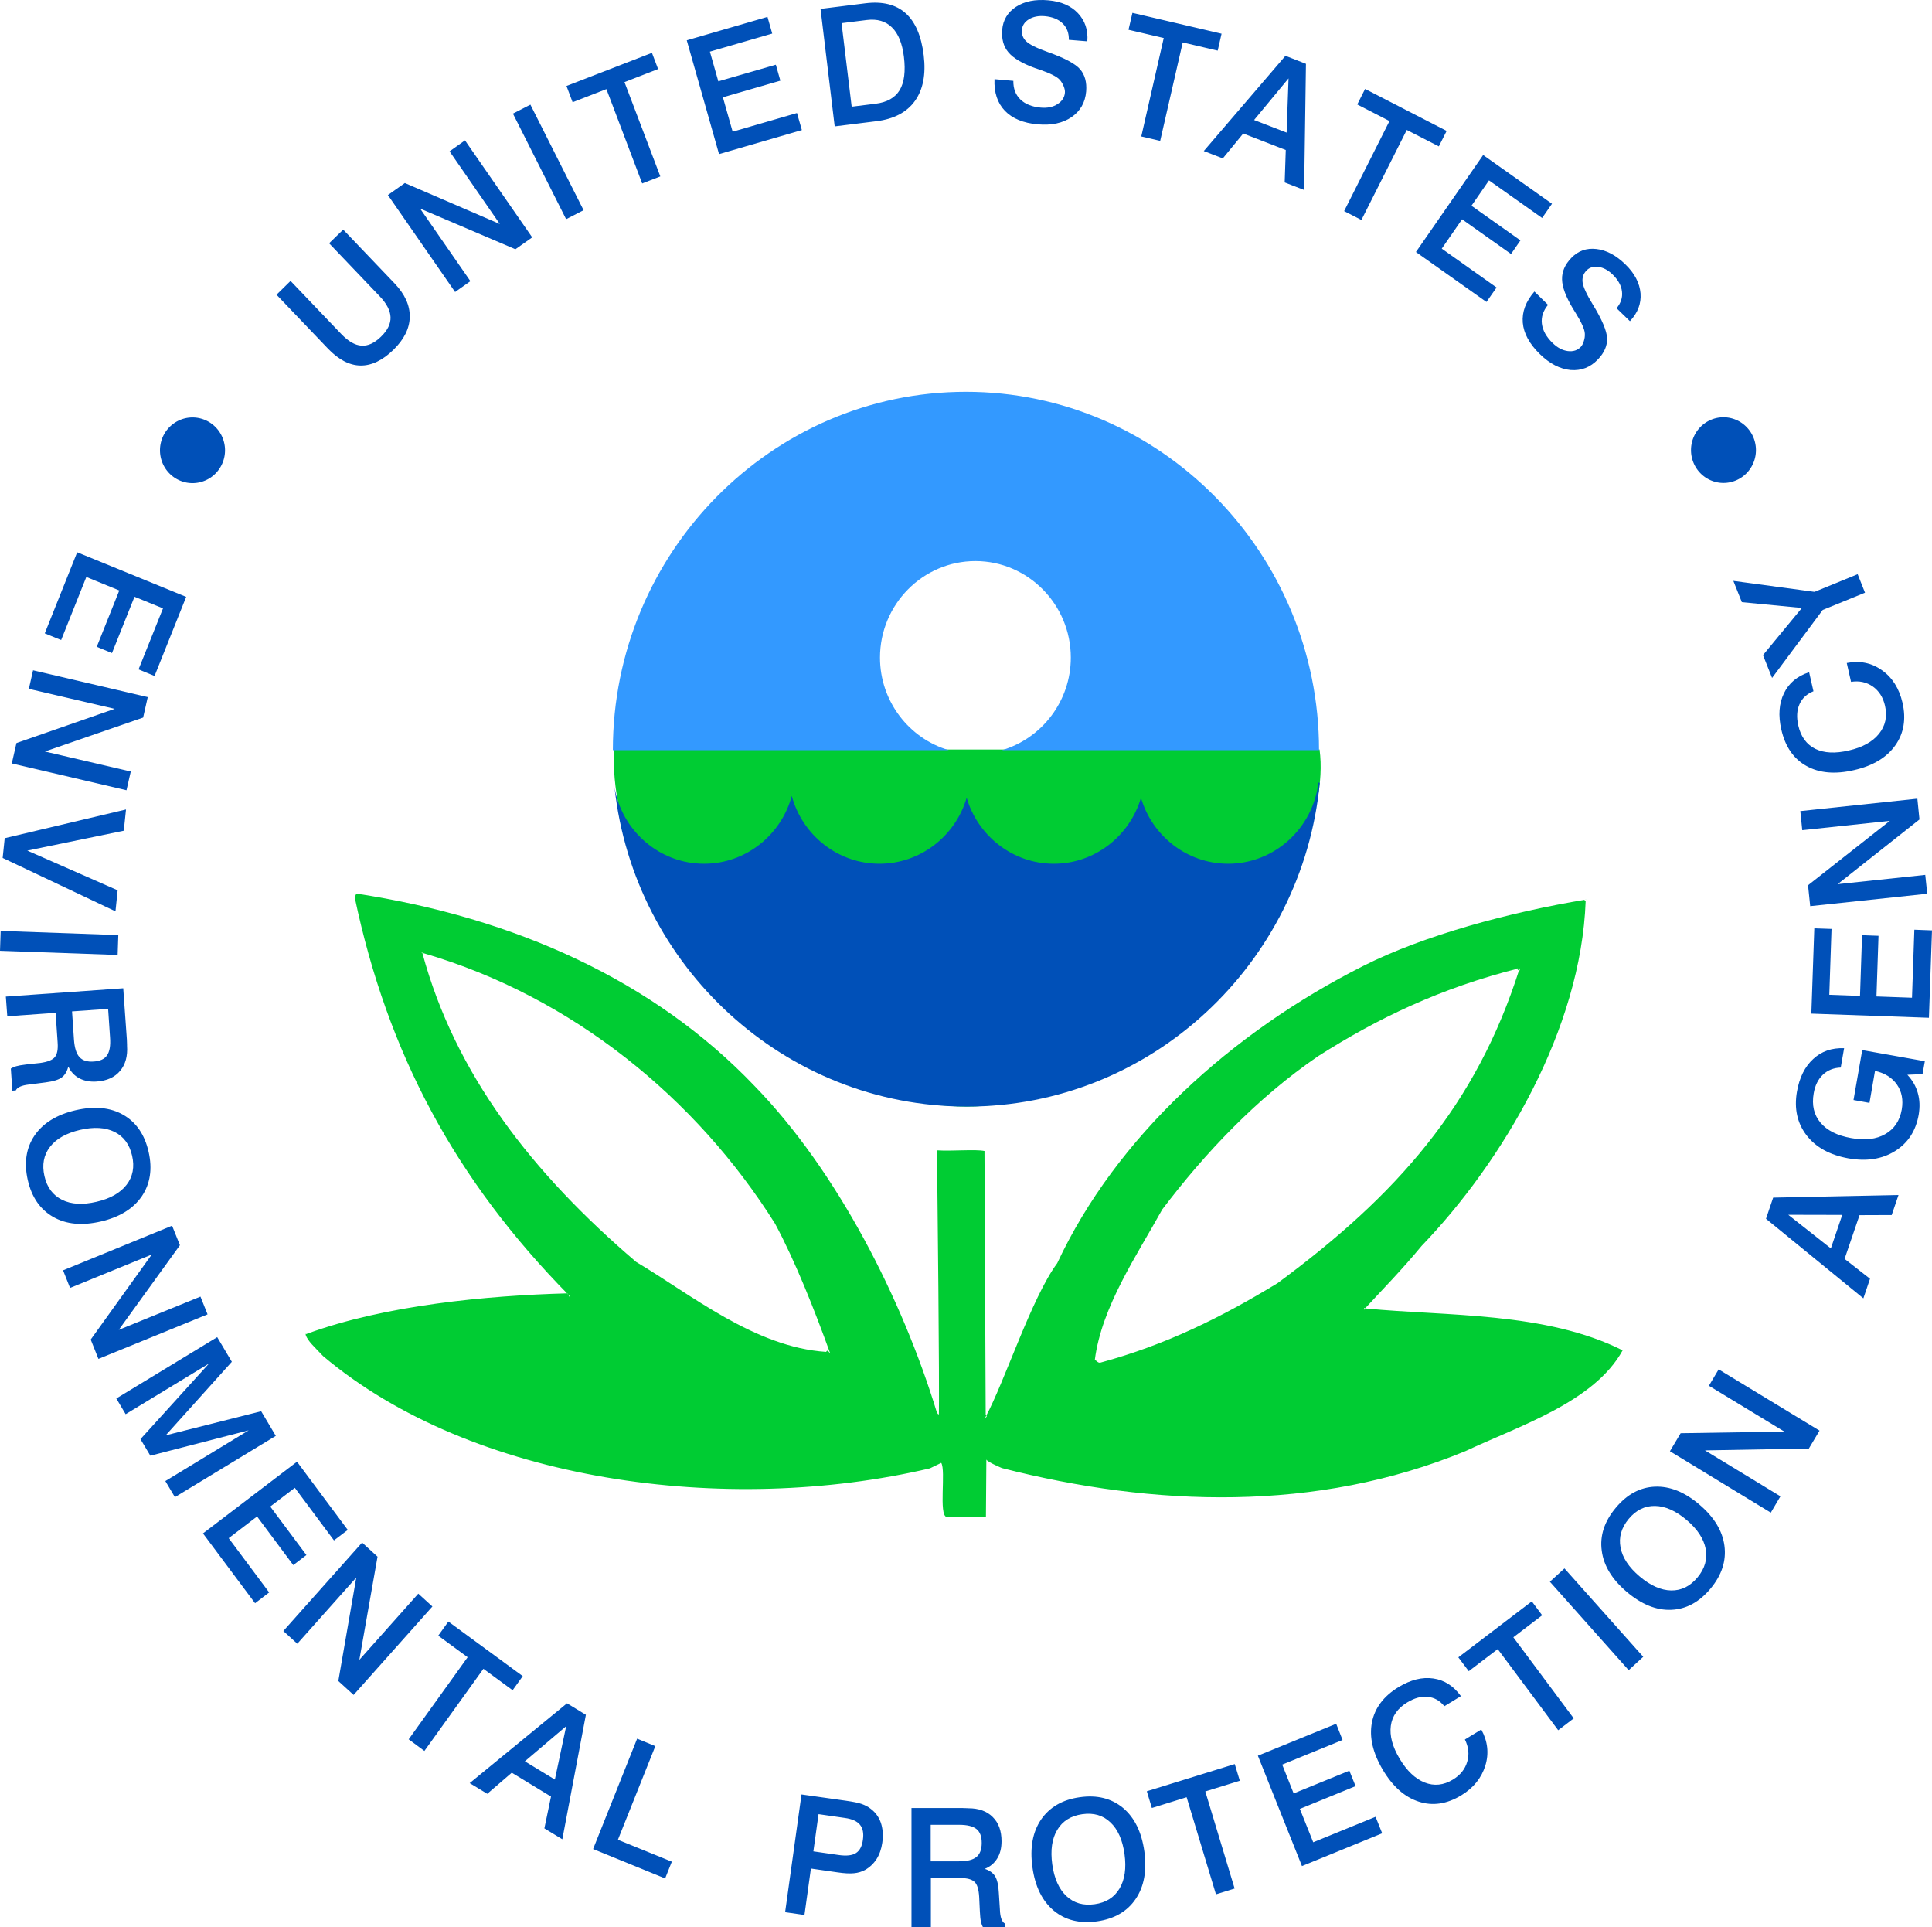
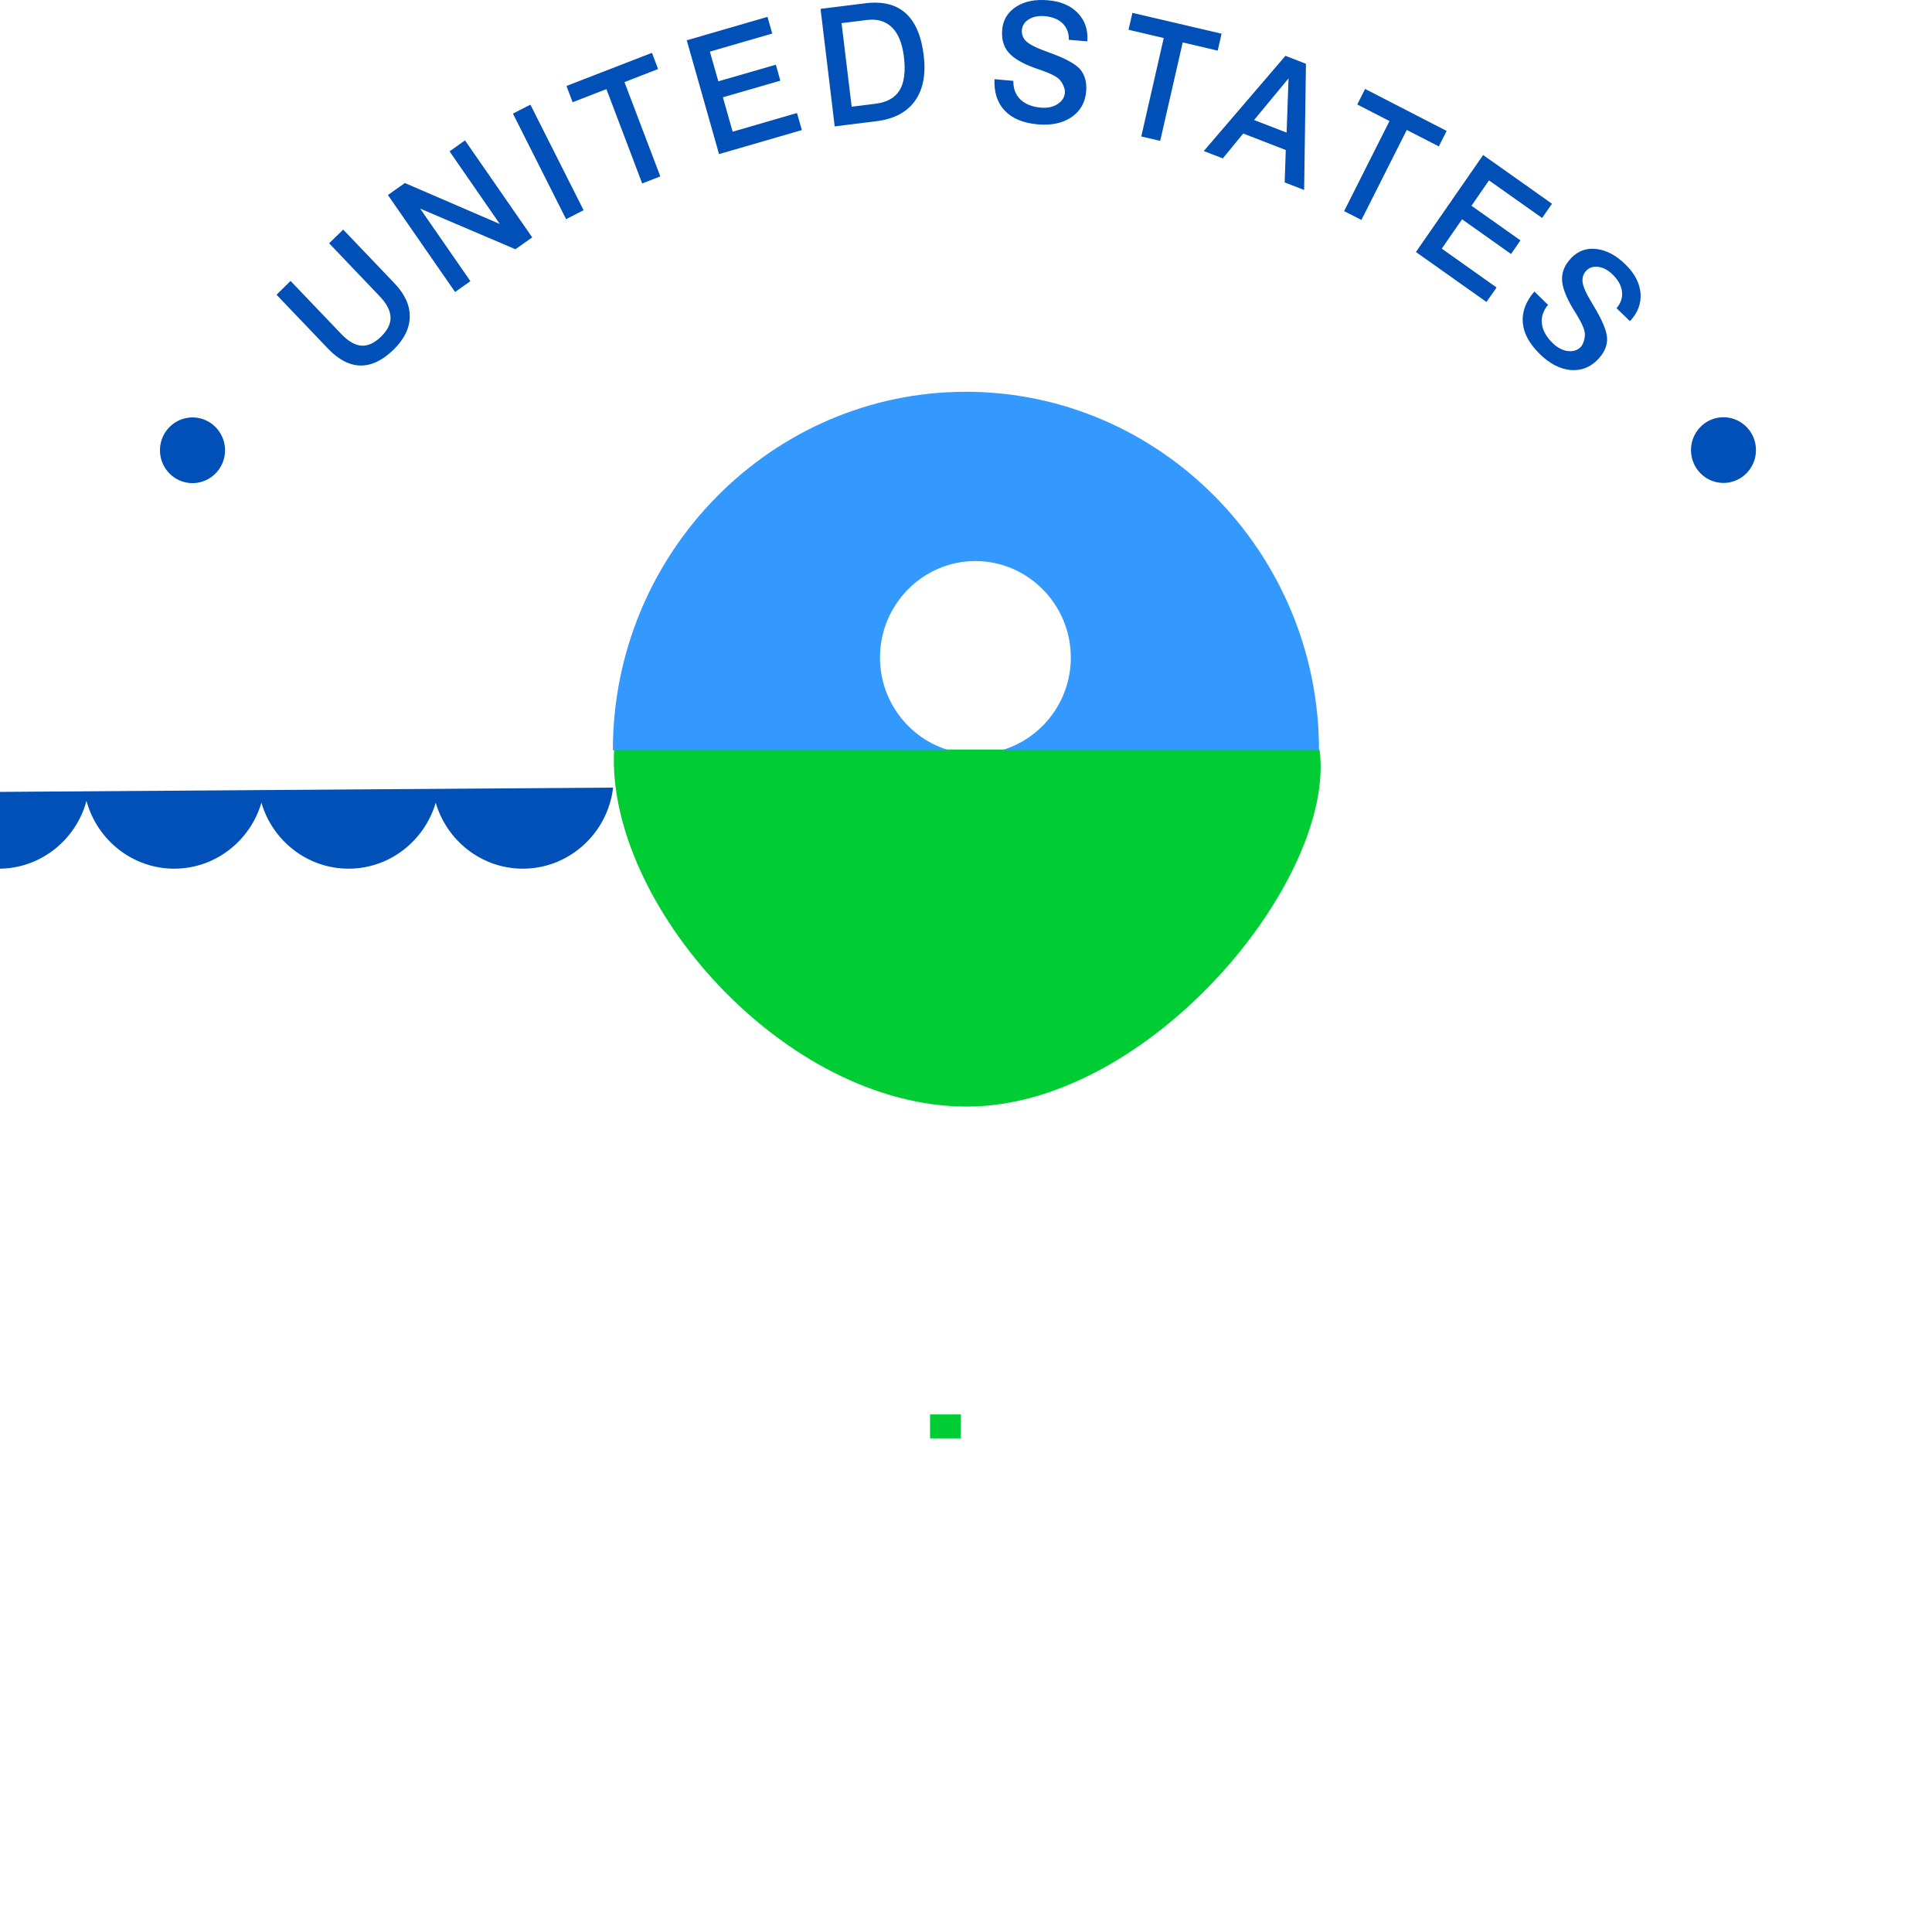
<svg xmlns="http://www.w3.org/2000/svg" xmlns:ns1="http://sodipodi.sourceforge.net/DTD/sodipodi-0.dtd" xmlns:ns2="http://www.inkscape.org/namespaces/inkscape" version="1.1" viewBox="0 0 32.076 31.987" height="284.332" width="285.12" id="svg24" ns1:docname="Seal_of_the_United_States_Environmental_Protection_Agency.svg" ns2:version="0.92.4 (5da689c313, 2019-01-14)">
  <defs id="defs28" />
  <ns1:namedview pagecolor="#ffffff" bordercolor="#666666" borderopacity="1" objecttolerance="10" gridtolerance="10" guidetolerance="10" ns2:pageopacity="0" ns2:pageshadow="2" ns2:window-width="1920" ns2:window-height="1017" id="namedview26" showgrid="false" ns2:zoom="1.475" ns2:cx="110.09236" ns2:cy="198.80036" ns2:window-x="-8" ns2:window-y="-8" ns2:window-maximized="1" ns2:current-layer="svg24" />
  <g id="g41">
-     <path ns2:connector-curvature="0" id="path4" style="fill:#0050b8;fill-rule:evenodd" d="m 3.091,9.907 -0.525,1.313 -0.266,-0.109 0.406,-1.013 -0.473,-0.193 -0.374,0.935 -0.253,-0.104 0.374,-0.935 -0.547,-0.224 -0.418,1.047 -0.272,-0.111 0.538,-1.346 z m -0.638,1.664 -0.077,0.34 -1.63,0.563 1.425,0.332 -0.071,0.311 -1.904,-0.445 0.077,-0.338 1.631,-0.568 -1.425,-0.332 0.07,-0.308 z m -0.361,1.865 -0.037,0.353 -1.602,0.33 1.5,0.659 -0.036,0.349 -1.873,-0.886 0.034,-0.328 z m -0.128,2.085 -0.011,0.33 -1.953,-0.069 0.011,-0.33 z m -0.169,1.225 -0.599,0.042 0.032,0.47 c 0.01,0.136 0.04,0.234 0.092,0.289 0.051,0.057 0.131,0.081 0.237,0.073 0.104,-0.007 0.178,-0.041 0.22,-0.103 0.043,-0.062 0.06,-0.161 0.05,-0.295 z m 0.251,-0.342 0.06,0.849 c 0.001,0.026 0.003,0.056 0.003,0.086 0,0.01 -10e-4,0.016 0,0.018 0.012,0.175 -0.027,0.314 -0.116,0.419 -0.089,0.106 -0.218,0.164 -0.387,0.176 -0.11,0.008 -0.207,-0.01 -0.288,-0.053 -0.083,-0.044 -0.143,-0.109 -0.184,-0.196 -0.021,0.081 -0.057,0.143 -0.109,0.181 -0.053,0.039 -0.141,0.066 -0.265,0.082 l -0.279,0.036 H 0.479 c -0.121,0.014 -0.193,0.046 -0.217,0.098 l -0.057,0.004 -0.025,-0.367 c 0.025,-0.016 0.054,-0.029 0.089,-0.039 0.034,-0.01 0.089,-0.02 0.165,-0.029 l 0.232,-0.025 c 0.125,-0.017 0.206,-0.05 0.245,-0.098 0.039,-0.049 0.054,-0.129 0.046,-0.238 l -0.004,-0.063 -0.03,-0.433 -0.802,0.057 -0.024,-0.327 z m 0.147,2.779 c -0.043,-0.188 -0.14,-0.319 -0.292,-0.395 -0.153,-0.075 -0.343,-0.086 -0.573,-0.033 -0.229,0.054 -0.395,0.147 -0.499,0.283 -0.104,0.135 -0.134,0.297 -0.091,0.484 0.042,0.187 0.14,0.317 0.292,0.393 0.152,0.076 0.343,0.087 0.572,0.033 0.229,-0.053 0.395,-0.147 0.5,-0.283 0.103,-0.134 0.134,-0.295 0.091,-0.482 z m 0.274,-0.064 c 0.065,0.285 0.027,0.531 -0.113,0.738 -0.142,0.206 -0.368,0.346 -0.679,0.418 -0.311,0.072 -0.575,0.048 -0.791,-0.075 -0.217,-0.124 -0.358,-0.328 -0.423,-0.613 -0.065,-0.287 -0.027,-0.533 0.113,-0.74 0.141,-0.205 0.367,-0.345 0.679,-0.418 0.312,-0.072 0.576,-0.048 0.792,0.075 0.216,0.124 0.357,0.328 0.422,0.615 z m 0.39,1.226 0.13,0.324 -1.015,1.405 1.356,-0.552 0.118,0.295 -1.812,0.739 -0.128,-0.321 1.013,-1.411 -1.356,0.554 -0.116,-0.292 z m 0.749,1.85 0.243,0.409 -1.098,1.221 1.585,-0.4 0.243,0.409 -1.675,1.017 -0.159,-0.267 1.384,-0.842 -1.633,0.421 -0.164,-0.275 1.138,-1.255 -1.384,0.841 -0.155,-0.261 z m 1.325,2.068 0.843,1.132 -0.229,0.174 -0.65,-0.873 -0.408,0.311 0.6,0.805 -0.218,0.167 -0.601,-0.807 -0.471,0.36 0.672,0.901 -0.234,0.179 -0.865,-1.159 z m 1.081,1.342 0.256,0.234 -0.302,1.713 0.979,-1.099 0.234,0.213 -1.308,1.468 -0.254,-0.231 0.298,-1.717 -0.979,1.098 -0.232,-0.211 z m 1.432,1.311 1.235,0.906 -0.168,0.234 -0.485,-0.356 -0.98,1.364 -0.261,-0.193 0.979,-1.363 -0.488,-0.358 z m 1.956,1.737 -0.686,0.583 0.498,0.303 z m 0.014,-0.38 0.313,0.191 -0.391,2.066 -0.298,-0.181 0.11,-0.528 -0.651,-0.396 -0.407,0.35 -0.292,-0.177 z m 1.164,0.587 0.302,0.124 -0.621,1.554 0.895,0.364 -0.111,0.278 -1.196,-0.488 z m 3.012,1.253 -0.086,0.618 0.418,0.06 c 0.131,0.019 0.227,0.008 0.289,-0.032 0.063,-0.04 0.102,-0.114 0.116,-0.224 0.015,-0.106 -0.002,-0.189 -0.05,-0.247 -0.048,-0.058 -0.131,-0.096 -0.25,-0.112 z m -0.283,-0.327 0.737,0.104 c 0.119,0.017 0.207,0.034 0.262,0.054 0.056,0.02 0.105,0.045 0.146,0.077 0.082,0.061 0.139,0.139 0.172,0.234 0.033,0.097 0.042,0.208 0.024,0.333 -0.015,0.104 -0.046,0.194 -0.095,0.271 -0.05,0.077 -0.114,0.137 -0.192,0.181 -0.055,0.029 -0.116,0.048 -0.184,0.054 -0.068,0.007 -0.16,0.002 -0.275,-0.015 l -0.439,-0.063 -0.107,0.771 -0.321,-0.046 z m 2.145,0.503 v 0.607 h 0.466 c 0.136,0 0.234,-0.023 0.293,-0.072 0.059,-0.048 0.088,-0.126 0.088,-0.234 0,-0.105 -0.028,-0.182 -0.086,-0.229 -0.058,-0.047 -0.154,-0.071 -0.288,-0.071 h -0.473 z m -0.319,-0.278 h 0.842 c 0.026,0 0.054,0.001 0.085,0.003 0.01,0 0.016,0.001 0.018,0.001 0.172,0 0.308,0.049 0.404,0.146 0.099,0.097 0.146,0.231 0.146,0.402 0,0.111 -0.023,0.207 -0.072,0.286 -0.049,0.08 -0.118,0.137 -0.207,0.172 0.08,0.026 0.137,0.067 0.172,0.123 0.034,0.056 0.056,0.146 0.062,0.273 l 0.018,0.282 v 0.003 c 0.005,0.123 0.032,0.198 0.081,0.226 v 0.058 h -0.364 c -0.015,-0.026 -0.025,-0.058 -0.033,-0.093 -0.008,-0.034 -0.013,-0.091 -0.017,-0.168 l -0.011,-0.235 c -0.007,-0.127 -0.033,-0.212 -0.078,-0.253 -0.046,-0.043 -0.123,-0.063 -0.232,-0.063 h -0.492 v 0.813 h -0.322 z m 2.834,0.103 c -0.188,0.027 -0.326,0.113 -0.414,0.26 -0.088,0.147 -0.115,0.337 -0.083,0.573 0.033,0.234 0.111,0.41 0.236,0.527 0.124,0.116 0.279,0.161 0.469,0.134 0.187,-0.026 0.324,-0.112 0.412,-0.26 0.087,-0.146 0.115,-0.337 0.083,-0.571 -0.033,-0.236 -0.111,-0.412 -0.235,-0.528 -0.123,-0.118 -0.279,-0.162 -0.468,-0.135 z m -0.04,-0.282 c 0.288,-0.041 0.526,0.019 0.719,0.178 0.19,0.161 0.308,0.4 0.353,0.721 0.044,0.319 -0.004,0.583 -0.144,0.79 -0.14,0.207 -0.354,0.331 -0.641,0.372 -0.288,0.04 -0.528,-0.019 -0.72,-0.179 -0.19,-0.16 -0.309,-0.399 -0.353,-0.72 -0.045,-0.32 0.003,-0.584 0.143,-0.791 0.142,-0.206 0.355,-0.331 0.643,-0.371 z m 1.113,-0.099 1.46,-0.451 0.084,0.277 -0.573,0.177 0.487,1.612 -0.31,0.096 -0.487,-1.612 -0.577,0.179 z m 1.844,-0.59 1.3,-0.53 0.106,0.269 -1.002,0.409 0.19,0.478 0.925,-0.377 0.103,0.256 -0.925,0.378 0.222,0.554 1.035,-0.423 0.11,0.274 -1.332,0.544 z m 3.371,-0.989 -0.275,0.167 c -0.076,-0.093 -0.167,-0.144 -0.275,-0.155 -0.107,-0.012 -0.221,0.019 -0.341,0.092 -0.16,0.097 -0.251,0.227 -0.273,0.39 -0.021,0.162 0.026,0.344 0.146,0.544 0.12,0.201 0.258,0.333 0.416,0.396 0.157,0.062 0.313,0.046 0.468,-0.048 0.123,-0.074 0.202,-0.173 0.238,-0.295 0.037,-0.122 0.024,-0.245 -0.038,-0.371 l 0.272,-0.166 c 0.107,0.195 0.13,0.396 0.067,0.6 -0.063,0.203 -0.195,0.368 -0.4,0.493 -0.239,0.145 -0.475,0.18 -0.706,0.104 -0.232,-0.075 -0.431,-0.251 -0.596,-0.528 -0.166,-0.28 -0.227,-0.542 -0.181,-0.784 0.046,-0.241 0.194,-0.438 0.442,-0.589 0.202,-0.122 0.394,-0.17 0.578,-0.143 0.183,0.026 0.336,0.124 0.458,0.293 z m -0.043,-0.644 1.22,-0.929 0.172,0.231 -0.479,0.365 1.003,1.346 -0.258,0.197 -1.004,-1.347 -0.481,0.367 z m 1.52,-1.255 0.242,-0.221 1.308,1.467 -0.242,0.222 z m 1.308,-1.042 c -0.122,0.147 -0.167,0.305 -0.135,0.473 0.031,0.168 0.137,0.329 0.317,0.481 0.18,0.152 0.354,0.23 0.524,0.233 0.17,0.002 0.315,-0.069 0.438,-0.218 0.121,-0.146 0.166,-0.303 0.135,-0.472 -0.033,-0.169 -0.138,-0.329 -0.318,-0.481 -0.18,-0.152 -0.354,-0.229 -0.523,-0.232 -0.17,-0.003 -0.316,0.069 -0.438,0.216 z m -0.216,-0.183 c 0.187,-0.225 0.403,-0.342 0.651,-0.353 0.248,-0.01 0.494,0.088 0.738,0.296 0.245,0.208 0.384,0.436 0.417,0.684 0.033,0.249 -0.043,0.486 -0.229,0.71 -0.188,0.226 -0.405,0.344 -0.653,0.354 -0.247,0.011 -0.493,-0.089 -0.738,-0.296 -0.246,-0.208 -0.385,-0.437 -0.417,-0.685 -0.034,-0.247 0.043,-0.485 0.231,-0.71 z m 0.901,-0.941 0.178,-0.299 1.722,-0.027 -1.253,-0.761 0.162,-0.272 1.675,1.017 -0.177,0.297 -1.725,0.031 1.253,0.762 -0.16,0.271 z m 1.965,-3.925 0.707,0.558 0.189,-0.556 z m -0.37,0.066 0.119,-0.351 2.081,-0.043 -0.113,0.332 -0.534,0.002 -0.248,0.726 0.422,0.33 -0.11,0.325 z m 1.297,-2.831 -0.056,0.321 c -0.118,0.004 -0.218,0.044 -0.297,0.119 -0.078,0.075 -0.13,0.178 -0.152,0.309 -0.034,0.194 0.003,0.357 0.113,0.487 0.108,0.129 0.278,0.215 0.511,0.256 0.227,0.041 0.415,0.02 0.564,-0.066 0.149,-0.085 0.241,-0.221 0.274,-0.408 0.027,-0.16 10e-4,-0.298 -0.079,-0.413 -0.081,-0.117 -0.202,-0.192 -0.365,-0.229 l -0.092,0.532 -0.265,-0.048 0.145,-0.829 1.039,0.185 -0.038,0.214 -0.252,0.011 c 0.084,0.09 0.142,0.189 0.173,0.301 0.033,0.113 0.037,0.233 0.015,0.363 -0.048,0.269 -0.178,0.469 -0.393,0.603 -0.216,0.134 -0.475,0.174 -0.776,0.12 -0.309,-0.056 -0.54,-0.184 -0.694,-0.384 -0.153,-0.201 -0.207,-0.441 -0.158,-0.723 0.041,-0.234 0.131,-0.415 0.269,-0.541 0.137,-0.128 0.308,-0.188 0.514,-0.18 z m -0.544,-0.574 0.049,-1.416 0.286,0.01 -0.037,1.093 0.51,0.019 0.034,-1.008 0.273,0.01 -0.034,1.007 0.59,0.021 0.039,-1.129 0.293,0.011 -0.051,1.451 z m -0.019,-1.784 -0.036,-0.347 1.358,-1.069 -1.454,0.155 -0.032,-0.317 1.943,-0.206 0.035,0.345 -1.358,1.074 1.454,-0.154 0.033,0.313 z m -0.018,-3.883 0.072,0.316 c -0.111,0.045 -0.188,0.116 -0.232,0.216 -0.044,0.1 -0.051,0.219 -0.019,0.355 0.042,0.184 0.136,0.312 0.282,0.385 0.146,0.071 0.331,0.08 0.556,0.027 0.228,-0.052 0.395,-0.145 0.501,-0.277 0.106,-0.132 0.141,-0.286 0.1,-0.465 -0.032,-0.141 -0.1,-0.247 -0.203,-0.32 -0.104,-0.072 -0.224,-0.099 -0.361,-0.077 l -0.071,-0.313 c 0.216,-0.043 0.411,-0.003 0.584,0.12 0.173,0.122 0.286,0.302 0.341,0.538 0.063,0.273 0.022,0.511 -0.12,0.71 -0.143,0.201 -0.369,0.337 -0.681,0.409 -0.315,0.074 -0.58,0.051 -0.793,-0.068 -0.214,-0.118 -0.353,-0.321 -0.418,-0.606 -0.053,-0.232 -0.038,-0.432 0.044,-0.6 0.081,-0.17 0.221,-0.286 0.418,-0.35 z m -0.615,0.095 -0.151,-0.379 0.646,-0.783 -0.997,-0.096 -0.141,-0.353 1.348,0.182 0.716,-0.293 0.122,0.307 -0.702,0.286 z" />
    <path style="fill:#0050b8;fill-rule:evenodd" d="m 3.736,7.474 a 0.54,0.545 0 0 1 -0.54,0.545 0.54,0.545 0 0 1 -0.54,-0.545 0.54,0.545 0 0 1 0.54,-0.545 0.54,0.545 0 0 1 0.54,0.545 z" id="ellipse6" />
    <path style="fill:#0050b8;fill-rule:evenodd" d="m 29.153,7.471 a 0.539,0.545 0 0 1 -0.539,0.545 0.539,0.545 0 0 1 -0.539,-0.545 0.539,0.545 0 0 1 0.539,-0.545 0.539,0.545 0 0 1 0.539,0.545 z" id="ellipse8" />
    <path ns2:connector-curvature="0" id="path10" style="fill:#00cc33;fill-rule:evenodd" d="m 10.196,12.441 c -0.139,2.535 2.813,5.927 5.856,5.927 3.043,0 6.142,-3.784 5.856,-5.927 z" />
-     <path ns2:connector-curvature="0" id="path12" style="fill:#0050b8;fill-rule:evenodd" d="m 10.203,13.073 c 0.324,2.971 2.827,5.295 5.85,5.295 3.052,0 5.572,-2.367 5.859,-5.377 h -0.024 c -0.088,0.756 -0.728,1.346 -1.498,1.346 -0.684,0 -1.263,-0.464 -1.447,-1.095 -0.185,0.631 -0.764,1.095 -1.447,1.095 -0.683,0 -1.263,-0.464 -1.447,-1.095 -0.185,0.631 -0.764,1.095 -1.448,1.095 -0.694,0 -1.282,-0.479 -1.456,-1.126 -0.174,0.647 -0.761,1.126 -1.456,1.126 -0.743,0 -1.363,-0.548 -1.486,-1.264 z" />
+     <path ns2:connector-curvature="0" id="path12" style="fill:#0050b8;fill-rule:evenodd" d="m 10.203,13.073 h -0.024 c -0.088,0.756 -0.728,1.346 -1.498,1.346 -0.684,0 -1.263,-0.464 -1.447,-1.095 -0.185,0.631 -0.764,1.095 -1.447,1.095 -0.683,0 -1.263,-0.464 -1.447,-1.095 -0.185,0.631 -0.764,1.095 -1.448,1.095 -0.694,0 -1.282,-0.479 -1.456,-1.126 -0.174,0.647 -0.761,1.126 -1.456,1.126 -0.743,0 -1.363,-0.548 -1.486,-1.264 z" />
    <path ns2:connector-curvature="0" id="path14" style="fill:#3399ff;fill-rule:evenodd" d="m 16.634,12.452 h 5.265 c 0,-3.276 -2.634,-5.949 -5.862,-5.949 -3.229,0 -5.862,2.673 -5.862,5.949 h 5.578 c -0.659,-0.193 -1.143,-0.811 -1.143,-1.537 0,-0.882 0.711,-1.602 1.584,-1.602 0.872,0 1.584,0.72 1.584,1.602 0,0.726 -0.484,1.343 -1.144,1.537 z" />
    <path style="fill:#00cc33;fill-rule:evenodd" d="m 15.441,23.476 h 0.511 v 0.399 h -0.511 z" id="rect16" />
    <path ns2:connector-curvature="0" id="path18" style="fill:#0050b8;fill-rule:evenodd" d="m 4.591,4.892 0.233,-0.229 0.84,0.879 c 0.117,0.122 0.229,0.188 0.336,0.195 0.108,0.008 0.216,-0.042 0.325,-0.148 0.11,-0.106 0.163,-0.215 0.159,-0.324 -0.004,-0.11 -0.064,-0.226 -0.18,-0.347 l -0.84,-0.88 0.234,-0.227 0.853,0.893 c 0.171,0.179 0.255,0.364 0.252,0.556 -0.003,0.191 -0.094,0.373 -0.271,0.546 -0.182,0.177 -0.364,0.264 -0.548,0.261 -0.184,-0.003 -0.364,-0.098 -0.54,-0.282 z m 1.849,-1.655 0.282,-0.199 1.576,0.68 -0.834,-1.206 0.256,-0.182 1.116,1.61 -0.279,0.197 -1.582,-0.675 0.835,1.205 -0.254,0.18 z m 2.076,-1.351 0.29,-0.149 0.883,1.752 -0.29,0.149 z m 0.889,-0.459 1.419,-0.55 0.102,0.269 -0.558,0.217 0.595,1.565 -0.301,0.117 -0.594,-1.566 -0.561,0.218 z m 1.997,-0.758 1.34,-0.389 0.079,0.277 -1.035,0.3 0.14,0.493 0.955,-0.276 0.075,0.265 -0.954,0.276 0.162,0.571 1.068,-0.31 0.081,0.283 -1.375,0.399 z m 2.57,-0.285 0.168,1.387 0.395,-0.049 c 0.191,-0.023 0.325,-0.099 0.402,-0.226 0.076,-0.127 0.1,-0.313 0.07,-0.555 -0.027,-0.221 -0.093,-0.384 -0.198,-0.486 -0.104,-0.104 -0.245,-0.145 -0.42,-0.123 z m -0.349,-0.237 0.745,-0.093 c 0.283,-0.035 0.506,0.02 0.667,0.164 0.161,0.144 0.262,0.378 0.301,0.7 0.038,0.315 -0.01,0.567 -0.145,0.756 -0.135,0.189 -0.349,0.302 -0.641,0.338 l -0.692,0.086 z m 4.429,0.539 -0.307,-0.025 c 0.003,-0.112 -0.031,-0.202 -0.102,-0.272 -0.07,-0.069 -0.169,-0.109 -0.296,-0.121 -0.105,-0.009 -0.193,0.008 -0.265,0.052 -0.072,0.044 -0.109,0.103 -0.116,0.176 -0.006,0.074 0.018,0.139 0.072,0.19 0.055,0.053 0.174,0.112 0.357,0.177 0.278,0.099 0.458,0.194 0.538,0.287 0.079,0.093 0.112,0.215 0.1,0.367 -0.016,0.185 -0.097,0.327 -0.243,0.427 -0.146,0.1 -0.333,0.14 -0.561,0.12 -0.24,-0.021 -0.423,-0.097 -0.546,-0.226 -0.124,-0.129 -0.181,-0.304 -0.172,-0.524 l 0.313,0.028 c -0.002,0.127 0.036,0.229 0.116,0.308 0.079,0.077 0.192,0.123 0.338,0.136 0.111,0.01 0.204,-0.009 0.279,-0.058 0.075,-0.048 0.116,-0.11 0.123,-0.189 0.003,-0.031 -0.004,-0.067 -0.021,-0.108 -0.017,-0.041 -0.038,-0.077 -0.066,-0.108 -0.047,-0.052 -0.156,-0.106 -0.328,-0.166 -0.037,-0.013 -0.064,-0.022 -0.084,-0.028 -0.211,-0.077 -0.358,-0.164 -0.439,-0.261 -0.082,-0.097 -0.116,-0.223 -0.103,-0.376 0.014,-0.162 0.091,-0.289 0.23,-0.38 0.141,-0.091 0.319,-0.127 0.536,-0.107 0.212,0.019 0.375,0.09 0.491,0.213 0.116,0.123 0.171,0.278 0.156,0.468 z m 0.749,-0.473 1.48,0.346 -0.064,0.281 -0.581,-0.136 -0.374,1.634 -0.314,-0.073 0.373,-1.634 -0.585,-0.137 z m 2.592,1.088 -0.572,0.691 0.54,0.209 z m -0.051,-0.375 0.34,0.133 -0.03,2.094 -0.323,-0.125 0.018,-0.538 -0.706,-0.274 -0.339,0.413 -0.316,-0.122 z m 1.322,0.55 1.354,0.697 -0.13,0.257 -0.532,-0.273 -0.753,1.494 -0.287,-0.147 0.753,-1.495 -0.535,-0.275 z m 1.96,1.097 1.143,0.809 -0.164,0.236 -0.882,-0.624 -0.291,0.421 0.813,0.575 -0.156,0.226 -0.813,-0.576 -0.337,0.487 0.91,0.645 -0.168,0.24 -1.171,-0.829 z m 2.437,2.758 -0.222,-0.215 c 0.071,-0.085 0.102,-0.177 0.09,-0.276 -0.011,-0.099 -0.063,-0.192 -0.154,-0.282 -0.076,-0.074 -0.155,-0.117 -0.238,-0.128 -0.082,-0.011 -0.149,0.009 -0.199,0.062 -0.052,0.054 -0.072,0.119 -0.063,0.194 0.01,0.076 0.065,0.197 0.167,0.364 0.156,0.254 0.235,0.442 0.24,0.565 0.004,0.122 -0.046,0.239 -0.151,0.349 -0.127,0.134 -0.278,0.192 -0.454,0.178 -0.176,-0.016 -0.347,-0.104 -0.511,-0.264 -0.174,-0.17 -0.269,-0.344 -0.284,-0.522 -0.015,-0.178 0.049,-0.351 0.193,-0.517 l 0.226,0.221 c -0.081,0.098 -0.115,0.202 -0.102,0.313 0.014,0.111 0.073,0.219 0.179,0.321 0.08,0.078 0.164,0.122 0.252,0.133 0.089,0.011 0.16,-0.012 0.215,-0.069 0.021,-0.022 0.038,-0.055 0.051,-0.098 0.014,-0.042 0.019,-0.084 0.016,-0.126 -0.004,-0.069 -0.055,-0.183 -0.151,-0.337 -0.021,-0.034 -0.036,-0.059 -0.047,-0.076 -0.116,-0.194 -0.177,-0.354 -0.18,-0.482 -0.004,-0.128 0.047,-0.247 0.154,-0.358 0.112,-0.117 0.251,-0.167 0.416,-0.148 0.166,0.019 0.327,0.104 0.484,0.258 0.152,0.148 0.235,0.309 0.249,0.478 0.013,0.169 -0.045,0.323 -0.176,0.462 z" />
-     <path ns2:connector-curvature="0" id="path20" style="fill:#00cc33;fill-rule:evenodd" d="m 26.328,14.932 c 0.045,0.003 -0.067,-0.004 -0.002,0.021 -0.076,2.131 -1.375,4.325 -2.725,5.729 -0.324,0.394 -0.668,0.743 -0.938,1.037 -0.005,0.062 -0.042,-0.045 0.022,10e-4 1.321,0.129 2.974,0.051 4.255,0.694 -0.473,0.86 -1.722,1.255 -2.612,1.674 -2.471,1.019 -5.171,0.924 -7.692,0.281 0,0 -0.24,-0.099 -0.26,-0.142 l -0.007,0.953 c -0.248,0.005 -0.475,0.011 -0.654,-0.001 -0.133,-0.03 -0.008,-0.768 -0.088,-0.897 l -0.188,0.091 c -3.378,0.794 -7.598,0.227 -10.075,-1.864 -0.146,-0.155 -0.251,-0.245 -0.289,-0.351 0.003,-0.042 0,0 0.024,-0.02 1.3,-0.475 2.982,-0.633 4.316,-0.67 0.022,0.002 0.039,0.086 0.042,0.044 -1.903,-1.929 -3.024,-4.033 -3.568,-6.619 l 0.027,-0.061 c 2.631,0.401 4.941,1.444 6.61,3.192 1.379,1.417 2.454,3.54 3.029,5.423 0.367,0.501 0.045,0.293 0.032,0.168 0.013,-0.745 -0.023,-3.754 -0.031,-4.521 0.247,0.017 0.634,-0.021 0.789,0.011 l 0.02,4.375 c 0.064,0.046 -0.073,0.078 -0.003,0.042 0.316,-0.581 0.764,-1.981 1.191,-2.555 0.976,-2.092 2.894,-3.831 5.077,-4.932 1.012,-0.512 2.44,-0.895 3.698,-1.103 z m -1.104,1.16 c -0.717,2.254 -2.028,3.743 -4.015,5.208 -0.924,0.562 -1.84,1.02 -2.946,1.32 -0.045,-0.003 -0.043,-0.024 -0.086,-0.048 0.113,-0.884 0.699,-1.736 1.119,-2.496 0.704,-0.929 1.565,-1.846 2.59,-2.546 0.974,-0.62 2.028,-1.131 3.34,-1.459 0.037,0.106 -0.109,-0.048 -0.002,0.021 z m -18.188,-0.269 c 2.471,0.722 4.527,2.412 5.832,4.488 0.335,0.623 0.655,1.432 0.915,2.153 -10e-4,0.021 -0.039,-0.085 -0.066,-0.024 -1.189,-0.078 -2.249,-0.957 -3.155,-1.493 -1.734,-1.482 -3.006,-3.12 -3.549,-5.126 0.004,-0.041 -0.045,-0.003 0.023,0.002 z" />
  </g>
</svg>